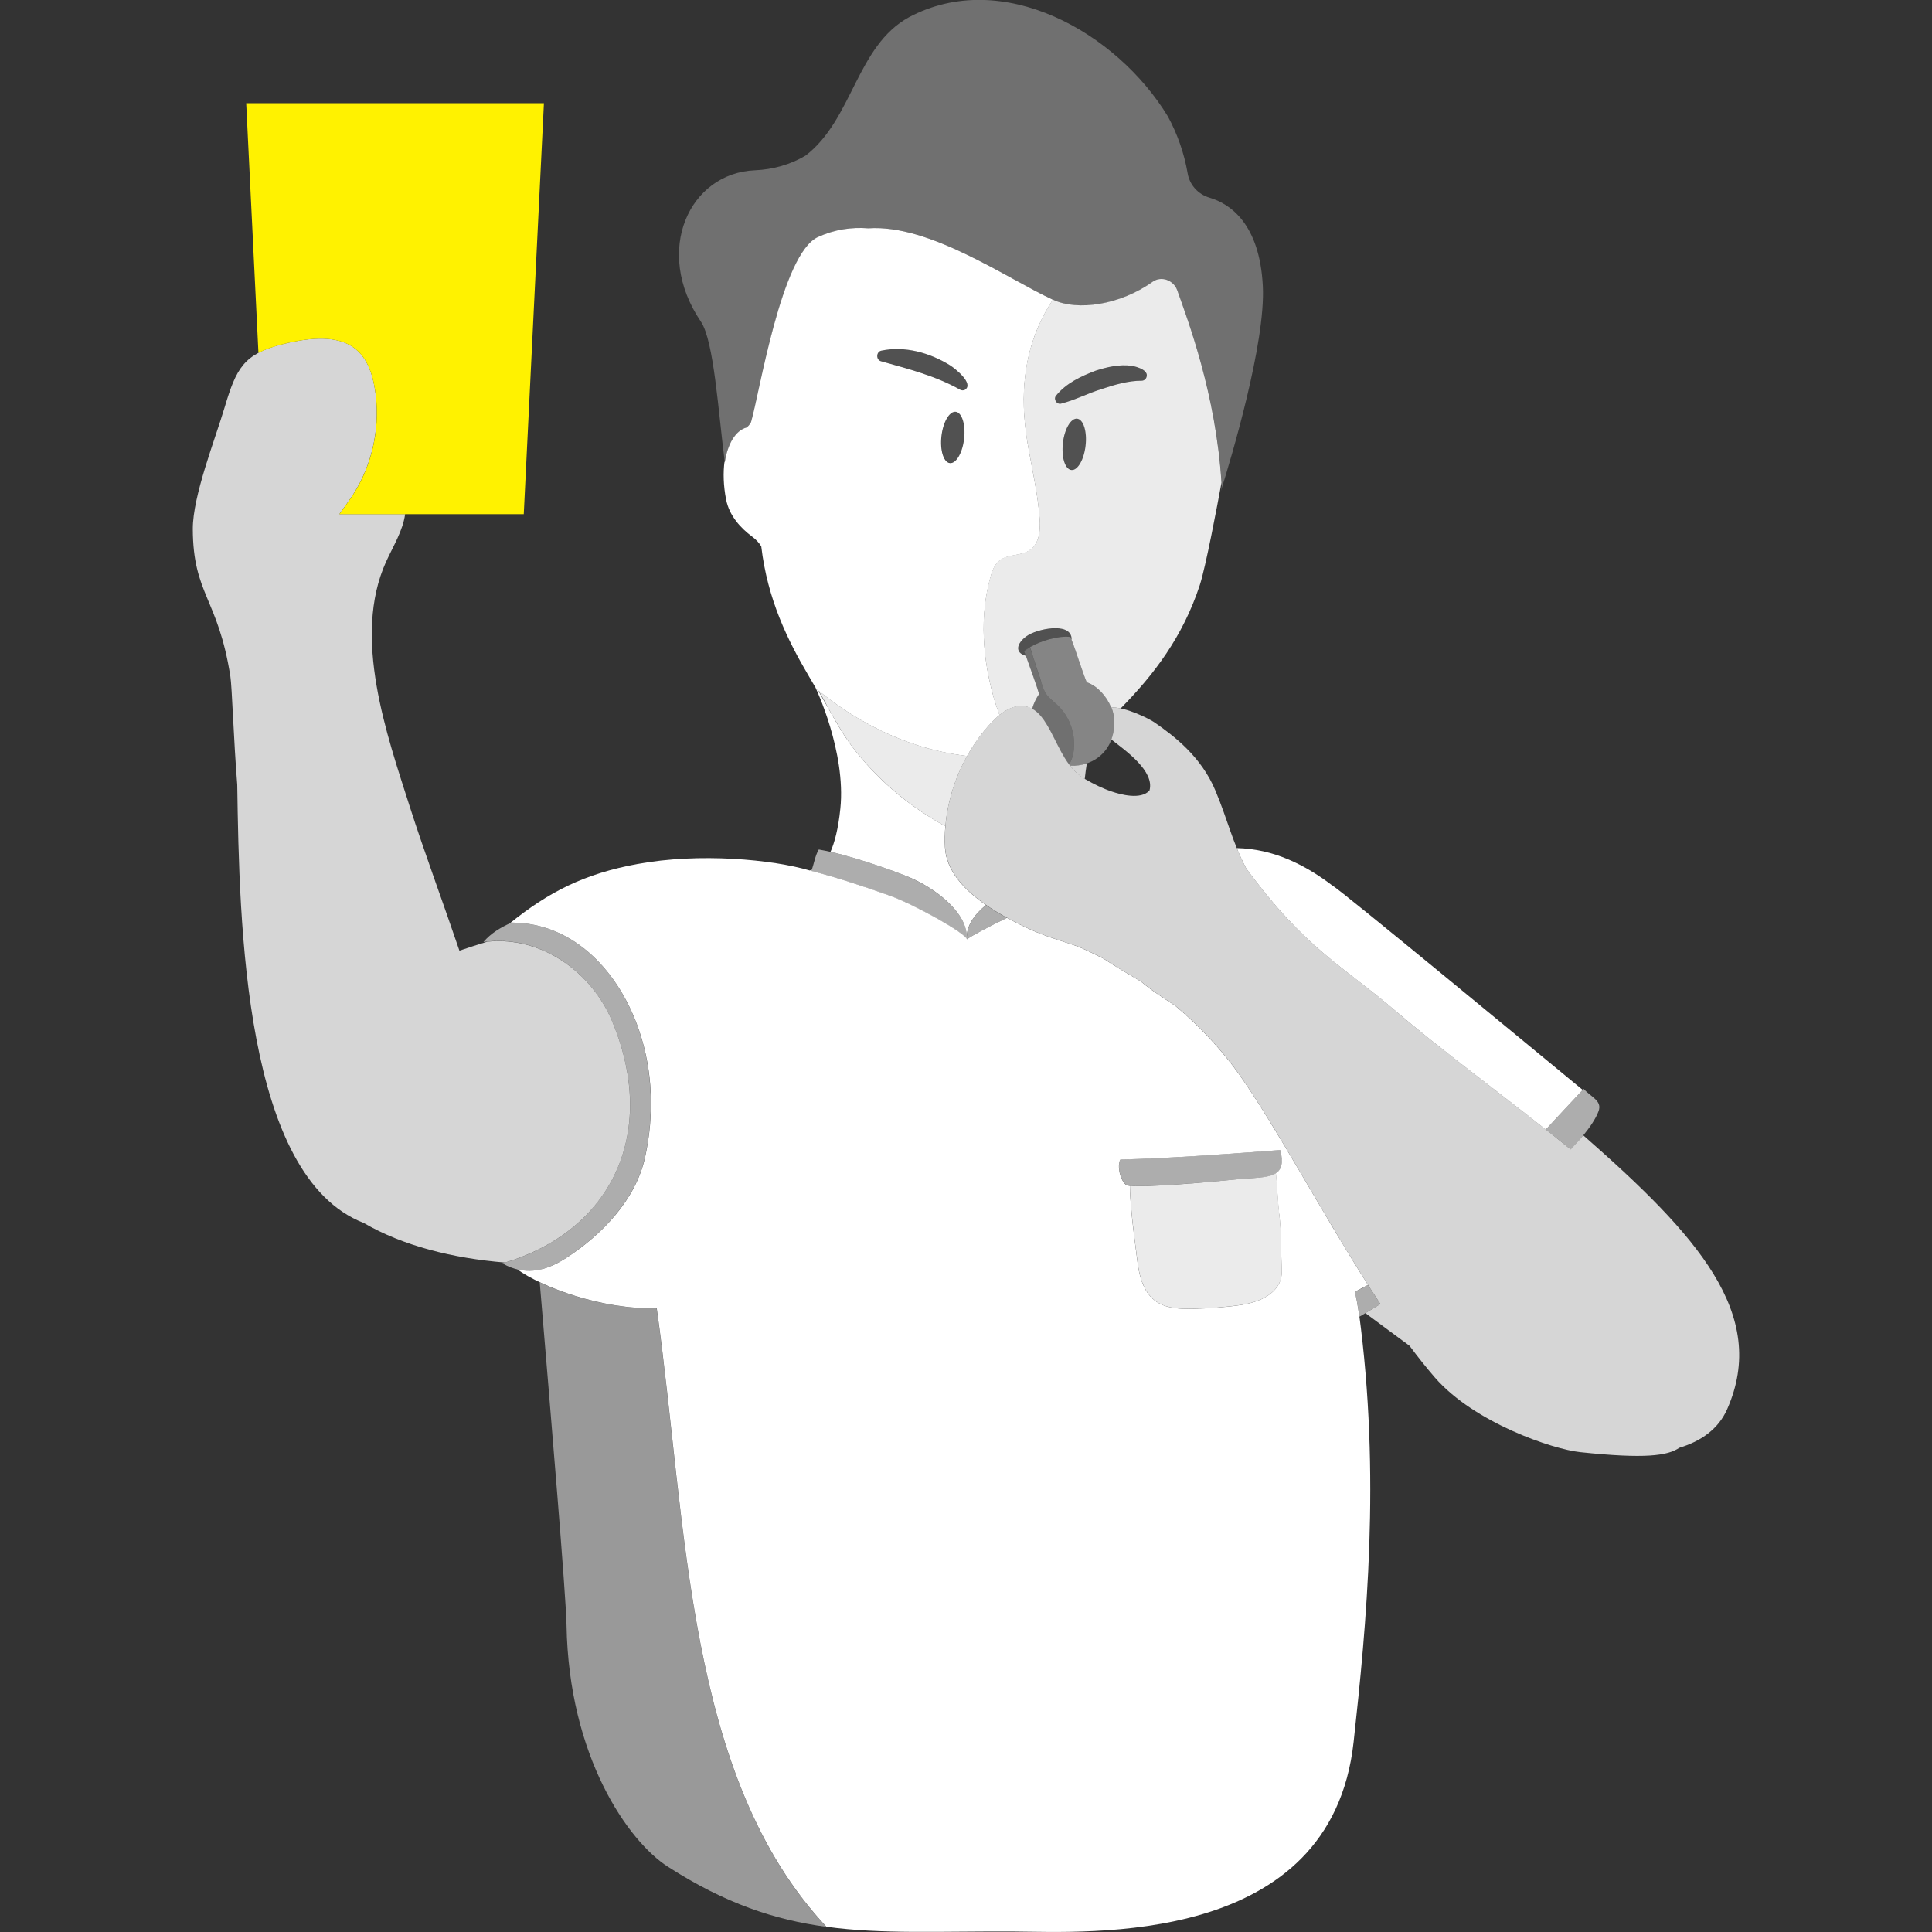
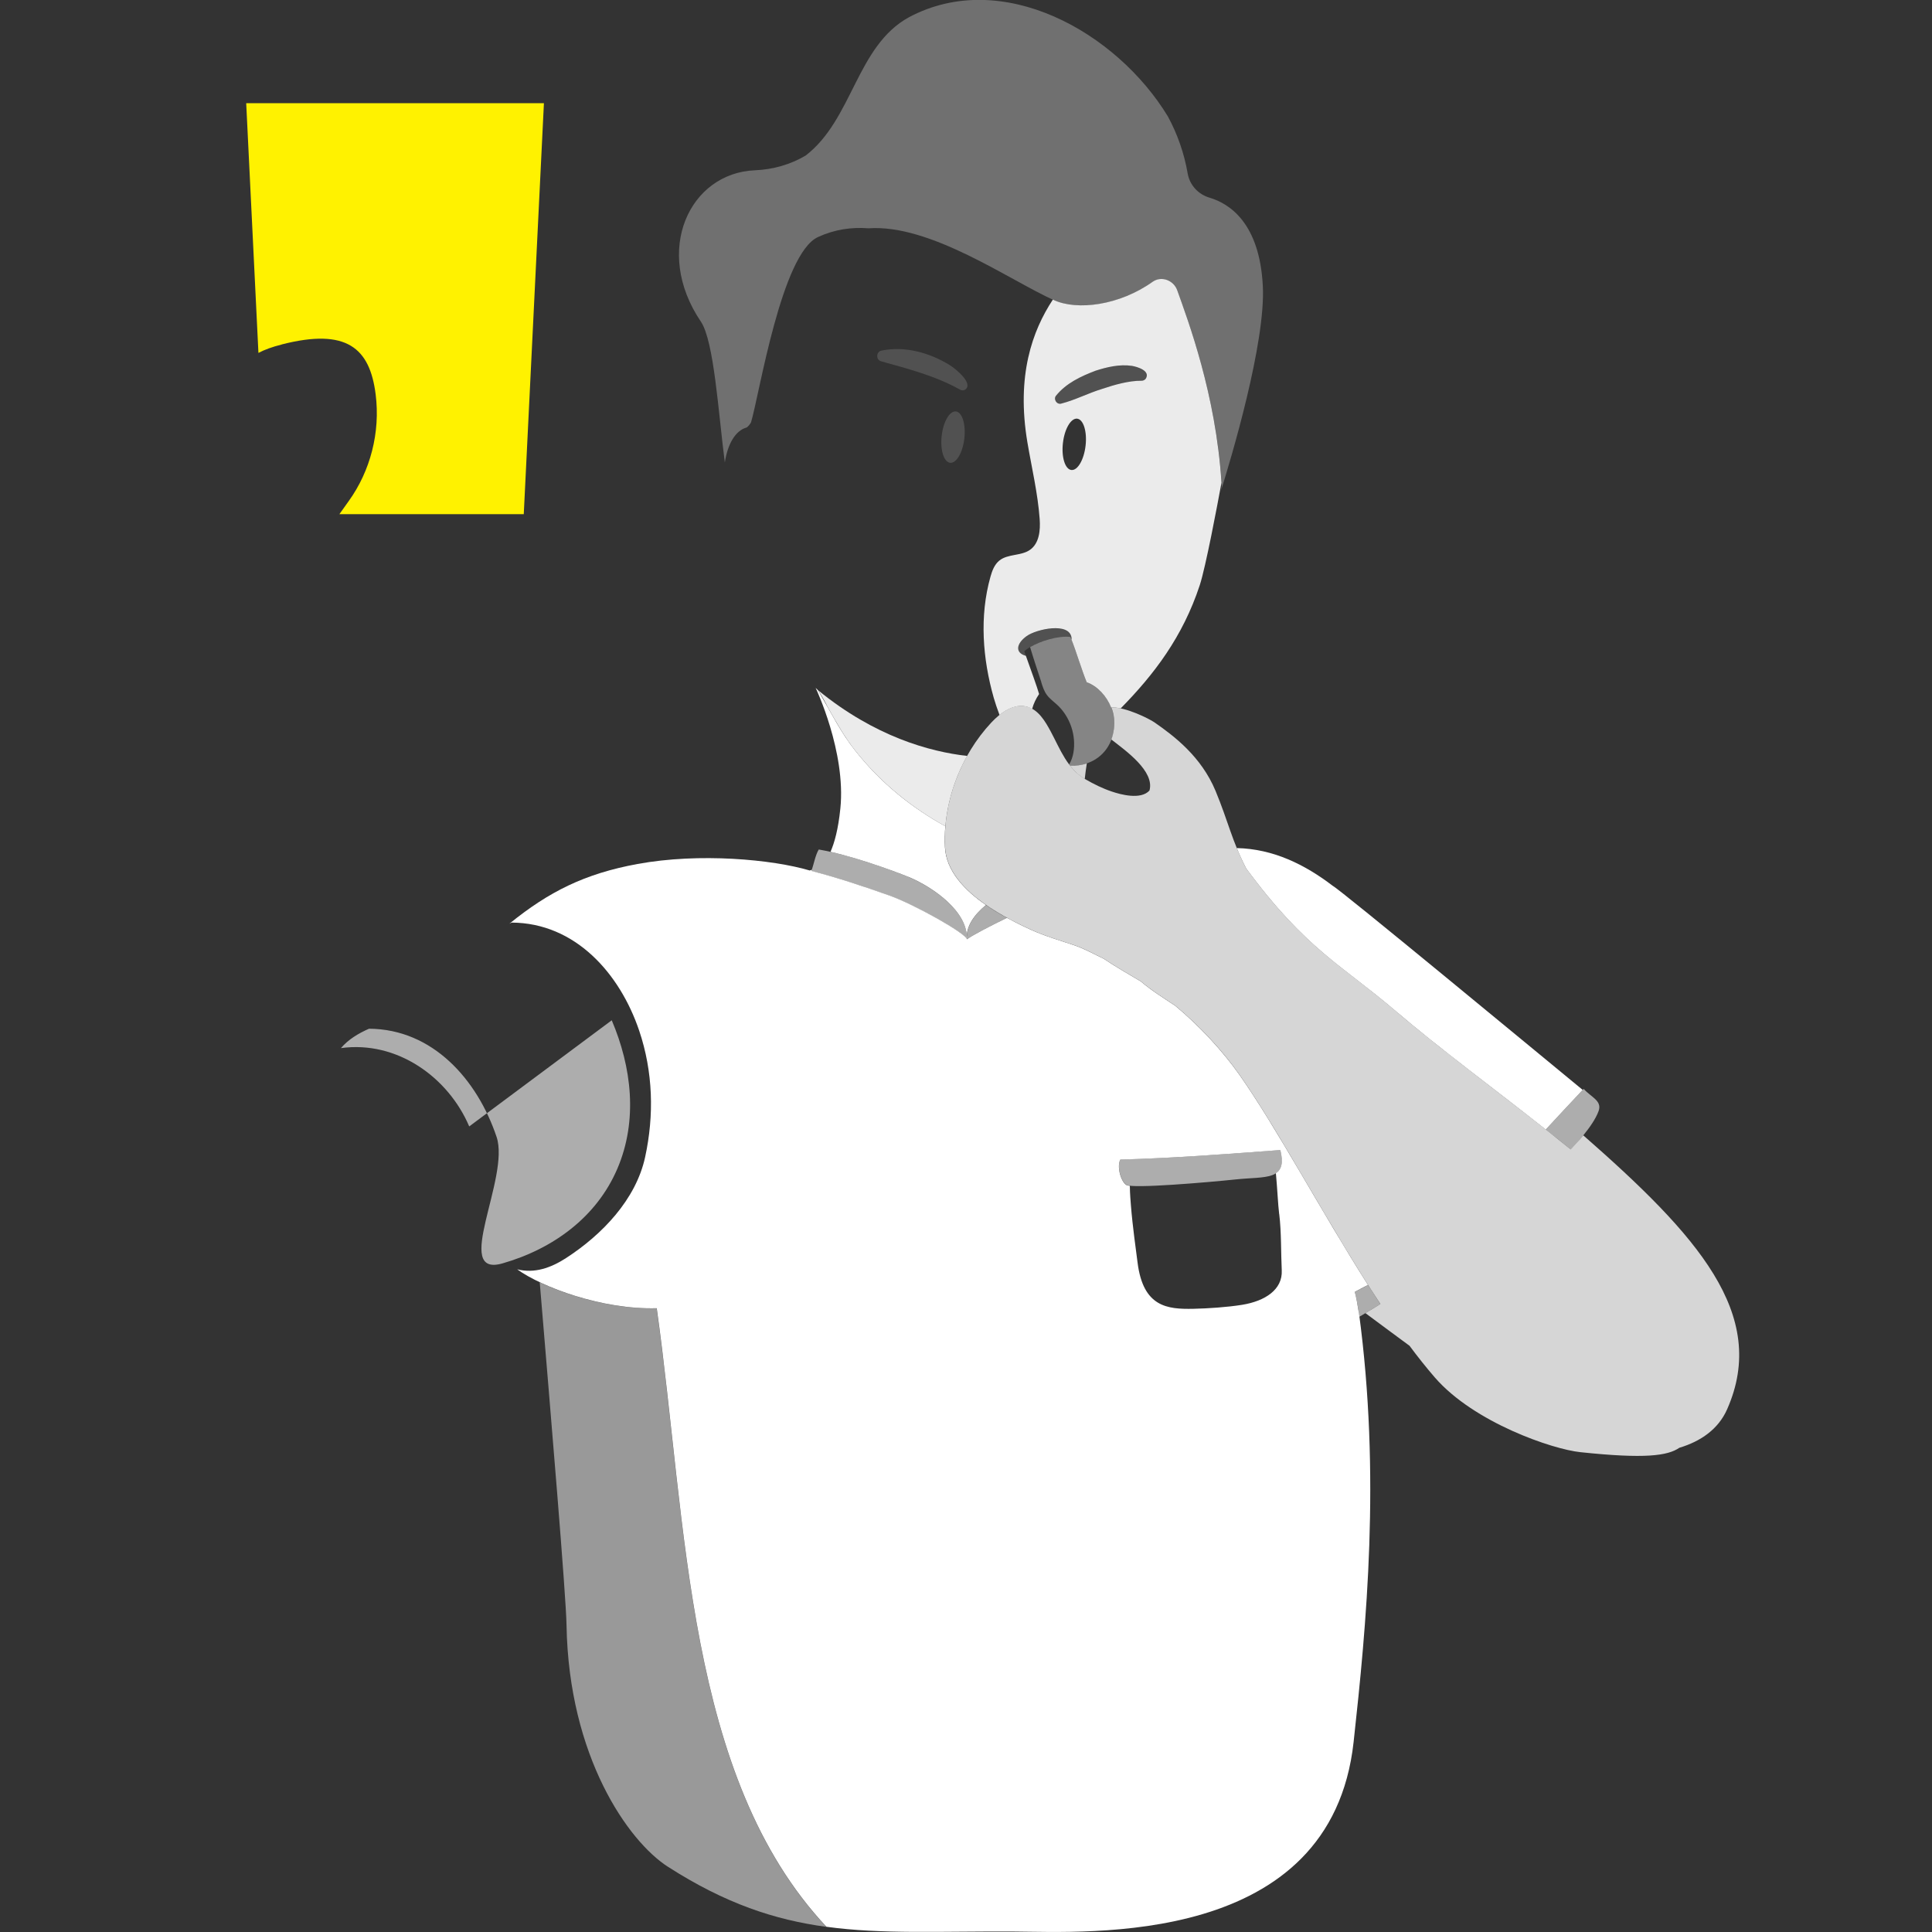
<svg xmlns="http://www.w3.org/2000/svg" viewBox="0 0 300 300">
  <rect x="0" y="0" width="300" height="300" fill="#333333" stroke="none" />
  <g fill="#fff">
    <path d="m 112.55 71.82 c .43 -2.85 1.64 -4.97 3.39 -5.44 .09 -.02 .6 -.54 .7 -.87 1.31 -4.46 4.72 -26.09 10.37 -28.7 2.62 -1.2 5.23 -1.56 7.85 -1.36 9.65 -.67 21.8 8.01 28.85 11.19 3.6 1.62 10.11 .82 15.29 -2.87 1.35 -.96 3.25 -.24 3.8 1.32 1.74 4.86 6.15 16.56 6.91 30.45 0 0 -.04 .25 -.12 .67 1.54 -4.91 6.96 -22.96 6.5 -31.81 -.5 -9.72 -5.12 -12.77 -8.29 -13.71 -1.75 -.52 -3.07 -1.96 -3.38 -3.76 -.54 -3.13 -1.59 -6.11 -3.06 -8.83 -7.98 -13.15 -25.74 -23.12 -40.21 -15.43 -8.18 4.48 -8.72 15.86 -16.06 21.49 -2.33 1.38 -5.04 2.16 -7.85 2.28 -10.16 .41 -15.87 12.47 -8.41 23.5 2.05 3.03 2.71 14.14 3.72 21.87 z" opacity=".3" />
-     <path d="m 94.99 158.43 c 3.09 7.26 4.09 15.53 .87 23.05 s -9.98 12.45 -17.84 14.7 c 3.54 2.03 6.82 1.14 9.86 -.83 5.62 -3.65 10.84 -9.11 12.27 -15.65 s 1.22 -13.29 -.91 -19.64 c -2.99 -8.89 -9.91 -16.75 -19.81 -16.8 -1.66 .73 -3.21 1.66 -4.36 3.01 8.72 -1.2 16.68 4.54 19.92 12.16 z" opacity=".6" />
+     <path d="m 94.99 158.43 c 3.09 7.26 4.09 15.53 .87 23.05 s -9.98 12.45 -17.84 14.7 s 1.22 -13.29 -.91 -19.64 c -2.99 -8.89 -9.91 -16.75 -19.81 -16.8 -1.66 .73 -3.21 1.66 -4.36 3.01 8.72 -1.2 16.68 4.54 19.92 12.16 z" opacity=".6" />
    <path d="m 210.99 203.8 c -.16 -1.06 -.38 -2.34 -.62 -3.2 .81 -.42 1.46 -.76 2.05 -1.08 -7.24 -11.37 -14.11 -24.29 -19.95 -32.61 -2.57 -3.66 -6.21 -7.61 -10 -10.75 -1.8 -1.19 -3.7 -2.37 -5.33 -3.77 -1.71 -1.02 -3.79 -2.19 -5.76 -3.52 -1.5 -.71 -2.98 -1.55 -4.6 -2.1 -2.24 -.75 -4.52 -1.41 -6.68 -2.39 -1.15 -.52 -2.43 -1.15 -3.74 -1.86 -2.59 1.27 -5.29 2.66 -6.21 3.33 -.25 -.99 -8.24 -5.43 -11.98 -6.77 -3.95 -1.41 -8.31 -2.86 -12.17 -3.84 .02 -.05 .04 -.12 .06 -.18 -.11 .03 -.21 .08 -.32 .11 -5.81 -1.72 -17.13 -2.78 -26.75 -1.01 -8.22 1.51 -13.77 4.31 -19.89 9.27 .12 -.05 .23 -.12 .35 -.17 9.89 .05 16.81 7.91 19.81 16.8 2.14 6.35 2.34 13.09 .91 19.64 s -6.65 12.01 -12.27 15.65 c -2.38 1.54 -4.91 2.42 -7.59 1.75 3.81 2.76 13.2 6.29 21.67 6.04 4.74 33.76 4.52 72.75 26.35 96.05 8.64 1.18 17.66 .68 29.03 .74 11.51 .06 49.32 2.51 52.83 -29.44 1.98 -18.05 4.24 -41.31 .82 -66.69 z m -12.35 -15.27 c .34 2.78 .26 6.02 .39 8.74 .14 2.97 -2.57 4.76 -6.15 5.34 -2.3 .37 -5.26 .57 -7.59 .62 -4.01 .08 -7.78 -.26 -8.65 -7.18 -.24 -1.92 -.77 -5.57 -1.03 -8.84 -.04 -.54 -.16 -1.86 -.17 -3.07 -.25 -.03 -.43 -.07 -.52 -.12 -.95 -.59 -1.51 -3 -.95 -3.96 8.75 -.24 17.22 -.92 24.84 -1.48 .49 2 .17 3.03 -.69 3.6 .24 2.6 .32 4.79 .51 6.36 z" />
    <path d="m 153.11 140.54 c -3.35 -2.31 -6.19 -5.3 -6.38 -8.98 -.06 -1.08 -.03 -2.17 .06 -3.26 -5.05 -2.79 -9.88 -6.55 -13.95 -11.69 -2.31 -2.91 -3.65 -5.72 -5.82 -9.43 l -.37 -.37 s 4.74 9.94 3.84 18.73 c -.33 3.25 -.92 5.35 -1.53 6.73 5.24 1.19 11.3 3.56 12.1 3.89 3.96 1.64 9.31 5.49 9.06 9.69 -.14 -2.04 1.17 -3.83 2.97 -5.31 z" />
-     <path d="m 198.13 182.17 c -1.22 .81 -3.52 .68 -6.24 .97 -3.99 .42 -13.95 1.28 -16.44 .99 .01 1.22 .13 2.53 .17 3.07 .26 3.27 .79 6.92 1.03 8.84 .87 6.93 4.64 7.27 8.65 7.18 2.33 -.05 5.29 -.25 7.59 -.62 3.58 -.57 6.28 -2.36 6.15 -5.34 -.12 -2.72 -.05 -5.96 -.39 -8.74 -.19 -1.57 -.27 -3.76 -.51 -6.36 z" opacity=".9" />
    <path d="m 83.81 199.12 c 1.79 21.38 4.09 48.74 4.16 53.23 .35 20.43 9.57 33.55 15.73 37.51 8.94 5.74 16.62 8.26 24.61 9.34 -21.82 -23.3 -21.6 -62.29 -26.35 -96.05 -6.49 .19 -13.51 -1.83 -18.16 -4.03 z" opacity=".5" />
-     <path d="m 95.86 181.48 c 3.21 -7.52 2.21 -15.8 -.87 -23.05 -3.17 -7.44 -10.83 -13.07 -19.31 -12.21 -1.51 .46 -2.96 .93 -4.34 1.4 -2.55 -7.51 -5.52 -15.51 -7.65 -22.18 -3.65 -11.44 -9.03 -26.53 -3.74 -38.21 1.1 -2.42 2.61 -4.82 2.96 -7.4 h -10.21 c .48 -.69 .97 -1.37 1.46 -2.05 3.33 -4.64 4.91 -10.64 4.17 -16.56 -.91 -7.2 -4.5 -10.32 -14.57 -7.75 -5.9 1.51 -7.07 3.71 -8.87 9.76 -1.46 4.92 -4.96 13.74 -4.95 18.9 .03 10.17 3.92 10.72 5.83 22.88 .26 1.64 .51 9.87 1.07 16.85 .32 21.74 1.06 60.82 19.64 68.04 6.1 3.55 13.81 5.48 21.94 6.15 7.69 -2.3 14.29 -7.19 17.44 -14.58 z" opacity=".8" />
    <path d="m 149.11 60.52 c -3.92 -2.19 -8.04 -3.22 -12.33 -4.43 -.79 -.25 -.73 -1.47 .07 -1.64 3.67 -.77 7.54 .33 10.68 2.28 .82 .52 3.76 2.86 2.3 3.8 -.24 .12 -.5 .11 -.72 -.01 z" opacity=".15" />
-     <ellipse cx="166.81" cy="69" opacity=".15" rx="4.01" ry="1.77" transform="matrix(.112 -.994 .994 .112 79.57 227.04)" />
    <ellipse cx="147.96" cy="67.92" opacity=".15" rx="4.01" ry="1.77" transform="matrix(.112 -.994 .994 .112 63.9 207.34)" />
    <path d="m 163.98 61.44 c 1.58 -1.95 3.86 -3.01 6.15 -3.88 1.78 -.57 3.71 -1.03 5.63 -.75 .83 .14 2.95 .76 2.14 2.01 -.16 .2 -.4 .3 -.63 .3 -1.96 -.02 -4.21 .62 -6.17 1.28 -2.16 .66 -4.08 1.69 -6.31 2.27 -.7 .2 -1.26 -.69 -.81 -1.23 z" opacity=".15" />
    <path d="m 166.16 118.9 c .62 .79 1.35 1.5 2.28 2.05 .09 -.84 .2 -1.65 .32 -2.41 -.83 .28 -1.72 .39 -2.59 .36 z" opacity=".8" />
    <path d="m 155.2 111.02 c 1.24 -.99 2.71 -1.67 4.2 -1.3 .31 .08 .6 .21 .87 .36 .23 -.84 .61 -1.62 1.08 -2.31 -.28 -1.03 -1.36 -3.98 -2.05 -5.93 -1.75 -.48 -1.48 -1.92 .12 -3.07 1.47 -1.06 6.64 -2.24 6.97 .27 .01 .1 0 .19 -.01 .28 .67 1.67 1.62 4.81 2.36 6.62 1.68 .59 3.11 2.17 3.8 3.91 .45 -.02 .95 .04 1.48 .15 5.18 -5.27 9.64 -11.11 12.28 -19.14 .93 -2.86 2.71 -12.31 3.37 -15.9 -.85 -13.65 -5.16 -25.1 -6.87 -29.89 -.56 -1.56 -2.46 -2.27 -3.81 -1.32 -5.18 3.69 -11.69 4.49 -15.29 2.87 -.07 -.03 -.14 -.07 -.21 -.1 -3.17 4.81 -5.71 11.78 -3.95 22.2 .67 3.95 1.61 7.87 1.9 11.87 .13 1.74 -.06 3.77 -1.49 4.78 -1.4 .99 -3.47 .6 -4.79 1.69 -.74 .61 -1.1 1.56 -1.36 2.49 -1.73 6.15 -1.22 12.72 .51 18.81 .22 .76 .53 1.69 .89 2.65 z m 13.37 -41.83 c -.25 2.2 -1.24 3.9 -2.21 3.79 s -1.56 -1.98 -1.31 -4.18 1.24 -3.89 2.21 -3.79 c .97 .11 1.56 1.98 1.31 4.18 z m -4.59 -7.75 c 1.58 -1.95 3.86 -3.01 6.15 -3.88 1.78 -.57 3.71 -1.03 5.63 -.75 .83 .14 2.95 .76 2.14 2.01 -.16 .2 -.4 .3 -.63 .3 -1.96 -.02 -4.21 .62 -6.17 1.28 -2.16 .66 -4.08 1.69 -6.31 2.27 -.7 .2 -1.26 -.69 -.81 -1.23 z" opacity=".9" />
    <path d="m 150.17 117.38 c -5.81 -.66 -14.31 -2.99 -23.14 -10.2 .58 .88 1.06 1.75 1.49 2.61 1.41 2.5 2.6 4.64 4.33 6.83 4.07 5.13 8.9 8.89 13.95 11.69 .32 -3.81 1.5 -7.57 3.37 -10.92 z" opacity=".9" />
-     <path d="m 153.91 112.23 c .39 -.42 .83 -.83 1.3 -1.2 -.36 -.97 -.67 -1.89 -.89 -2.65 -1.73 -6.09 -2.24 -12.66 -.51 -18.81 .26 -.92 .61 -1.88 1.36 -2.49 1.32 -1.08 3.4 -.7 4.79 -1.69 1.43 -1.01 1.61 -3.04 1.49 -4.78 -.29 -4 -1.23 -7.91 -1.9 -11.87 -1.32 -7.81 -.23 -13.69 1.74 -18.17 .66 -1.49 1.41 -2.83 2.2 -4.03 -7.08 -3.25 -19.08 -11.75 -28.64 -11.09 -2.62 -.2 -5.23 .16 -7.85 1.36 -5.65 2.6 -9.06 24.23 -10.37 28.7 -.1 .32 -.6 .84 -.7 .87 -1.75 .48 -2.96 2.59 -3.39 5.45 -.01 -.07 -.02 -.15 -.03 -.22 -.24 1.78 -.18 3.84 .24 5.96 .5 2.53 2.26 4.43 4.04 5.75 .66 .49 1.1 1 1.42 1.52 .97 8.23 4.09 14.58 7.42 20.21 .38 .65 .75 1.28 1.12 1.91 l .28 .23 c 8.83 7.2 17.32 9.54 23.14 10.2 1.05 -1.87 2.3 -3.61 3.74 -5.15 z m -4.2 -44.11 c -.25 2.2 -1.24 3.89 -2.21 3.79 -.97 -.11 -1.56 -1.98 -1.31 -4.18 s 1.24 -3.89 2.21 -3.79 c .97 .11 1.56 1.98 1.31 4.18 z m -.6 -7.6 c -3.92 -2.19 -8.04 -3.22 -12.33 -4.43 -.79 -.25 -.73 -1.47 .07 -1.64 3.67 -.77 7.54 .33 10.68 2.28 .82 .52 3.76 2.86 2.3 3.8 -.24 .12 -.5 .11 -.72 -.01 z" />
    <path d="m 159.05 101.13 c 1.27 -1.2 4.86 -2.49 7.16 -2.21 .05 .12 .11 .27 .17 .42 .01 -.09 .02 -.19 .01 -.28 -.32 -2.51 -5.49 -1.32 -6.97 -.27 -1.6 1.14 -1.87 2.59 -.12 3.07 -.09 -.26 -.18 -.5 -.25 -.72 z" opacity=".15" />
    <path d="m 243.9 178.49 c .36 -.39 .72 -.77 1.07 -1.16 .05 -.06 .11 -.12 .16 -.18 .23 -.26 .47 -.54 .71 -.84 .95 -1.16 1.95 -2.56 2.39 -3.79 .58 -1.61 -1.18 -2.15 -2.32 -3.44 -2.07 2.19 -3.98 4.27 -5.88 6.31 1.32 1.04 2.61 2.08 3.87 3.1 z" opacity=".6" />
    <path d="m 212.01 203.91 c .77 -.46 1.55 -.93 2.33 -1.41 -.64 -.98 -1.28 -1.97 -1.92 -2.97 -.59 .33 -1.24 .67 -2.05 1.08 .3 1.04 .56 2.71 .72 3.85 .31 -.18 .62 -.37 .92 -.55 z" opacity=".6" />
-     <path d="m 160.27 110.09 c 1.3 .73 2.17 2.18 2.89 3.54 .94 1.76 1.71 3.58 2.85 5.09 .33 -.57 .56 -1.21 .67 -1.85 .46 -2.7 -.53 -5.6 -2.55 -7.45 -.53 -.48 -1.12 -.9 -1.55 -1.48 -.44 -.59 -.67 -1.3 -.89 -1.99 -.54 -1.66 -1.1 -3.32 -1.61 -5 -.04 -.14 -.09 -.3 -.14 -.46 -.36 .21 -.68 .43 -.9 .64 .65 1.84 1.99 5.47 2.3 6.65 -.47 .69 -.85 1.47 -1.08 2.31 z" opacity=".3" />
    <path d="m 161.69 105.95 c .22 .7 .45 1.41 .89 1.99 .43 .57 1.02 .99 1.55 1.48 2.02 1.85 3.01 4.75 2.55 7.45 -.11 .65 -.34 1.29 -.67 1.85 l .15 .18 c 1.57 .07 3.18 -.37 4.41 -1.32 1.86 -1.43 2.62 -3.67 2.42 -6.01 s -2.04 -4.84 -4.25 -5.63 c -.8 -1.97 -1.86 -5.52 -2.53 -7.03 -1.89 -.23 -4.63 .61 -6.26 1.57 .05 .16 .09 .32 .14 .46 .5 1.67 1.07 3.33 1.61 5 z" opacity=".4" />
    <path d="m 240.03 175.39 c 1.85 -1.99 3.72 -4.02 5.73 -6.15 -7.33 -6.03 -37.66 -31.12 -38.8 -31.68 -4.34 -3.32 -9.26 -5.75 -14.91 -5.87 .41 1.01 .88 2.05 1.46 3.17 9.28 12.58 14.79 14.95 23.19 22.12 6.9 5.89 15.57 12.28 23.33 18.42 z" />
    <path d="m 141.08 136.17 c -.9 -.37 -8.39 -3.31 -13.94 -4.26 -.55 .89 -.78 2.38 -1.16 3.35 3.87 .97 8.23 2.42 12.17 3.84 3.74 1.34 11.74 5.78 11.98 6.77 .25 -4.2 -5.1 -8.05 -9.06 -9.69 z" opacity=".6" />
    <path d="m 173.98 180.04 c -.56 .96 0 3.37 .95 3.96 s 12.57 -.4 16.96 -.86 c 4.64 -.49 8.11 .26 6.93 -4.57 -7.63 .56 -16.09 1.24 -24.84 1.48 z" opacity=".6" />
    <path d="m 153.11 140.54 c -1.81 1.48 -3.11 3.28 -2.97 5.31 .92 -.67 3.63 -2.06 6.21 -3.33 -1.09 -.59 -2.19 -1.25 -3.24 -1.98 z" opacity=".6" />
    <path d="m 245.84 176.3 c -.3 .37 -.6 .72 -.88 1.02 -.35 .39 -.71 .78 -1.07 1.16 -8.62 -7.04 -19.13 -14.63 -27.2 -21.52 -8.4 -7.17 -13.91 -9.54 -23.19 -22.12 -2.17 -4.17 -2.79 -7.31 -4.75 -12.03 -2.23 -5.36 -6.48 -8.55 -9.47 -10.63 -.84 -.58 -4.45 -2.4 -6.71 -2.34 .23 .56 .37 1.14 .42 1.71 .1 1.15 -.04 2.26 -.42 3.28 2.21 1.72 6.76 4.92 5.92 7.92 -1.36 1.5 -4.55 .6 -5.82 .17 -1.44 -.48 -2.82 -1.16 -4.13 -1.92 -2.81 -1.63 -3.88 -4.6 -5.37 -7.39 -.88 -1.64 -1.95 -3.45 -3.76 -3.9 -2.05 -.52 -4.05 .96 -5.49 2.5 -4.76 5.1 -7.53 12.34 -7.17 19.33 .32 6.24 8.24 10.49 13.36 12.83 2.15 .98 4.44 1.64 6.68 2.39 1.62 .54 3.1 1.39 4.6 2.1 1.97 1.33 4.05 2.5 5.76 3.52 1.63 1.4 3.54 2.58 5.33 3.77 3.79 3.14 7.44 7.09 10 10.75 6.35 9.06 13.93 23.56 21.87 35.59 -.78 .48 -1.56 .96 -2.33 1.41 1.2 .9 2.4 1.78 3.6 2.67 .94 .69 2.04 1.51 3.25 2.4 1.31 1.76 2.63 3.42 3.94 4.93 6.1 7.02 18.28 11.14 22.57 11.59 10.1 1.07 13.58 .56 15.39 -.68 3.32 -1 6.05 -2.88 7.42 -5.98 6.51 -14.74 -4.69 -27.07 -22.34 -42.54 z" opacity=".8" />
  </g>
  <path d="m 43.76 53.48 c 10.07 -2.57 13.66 .55 14.57 7.75 .75 5.92 -.83 11.92 -4.17 16.56 -.49 .68 -.98 1.36 -1.46 2.05 h 28.63 l 3.13 -63.82 h -46.23 l 1.9 38.78 c .97 -.51 2.15 -.94 3.63 -1.31 z" fill="#fff200" />
</svg>